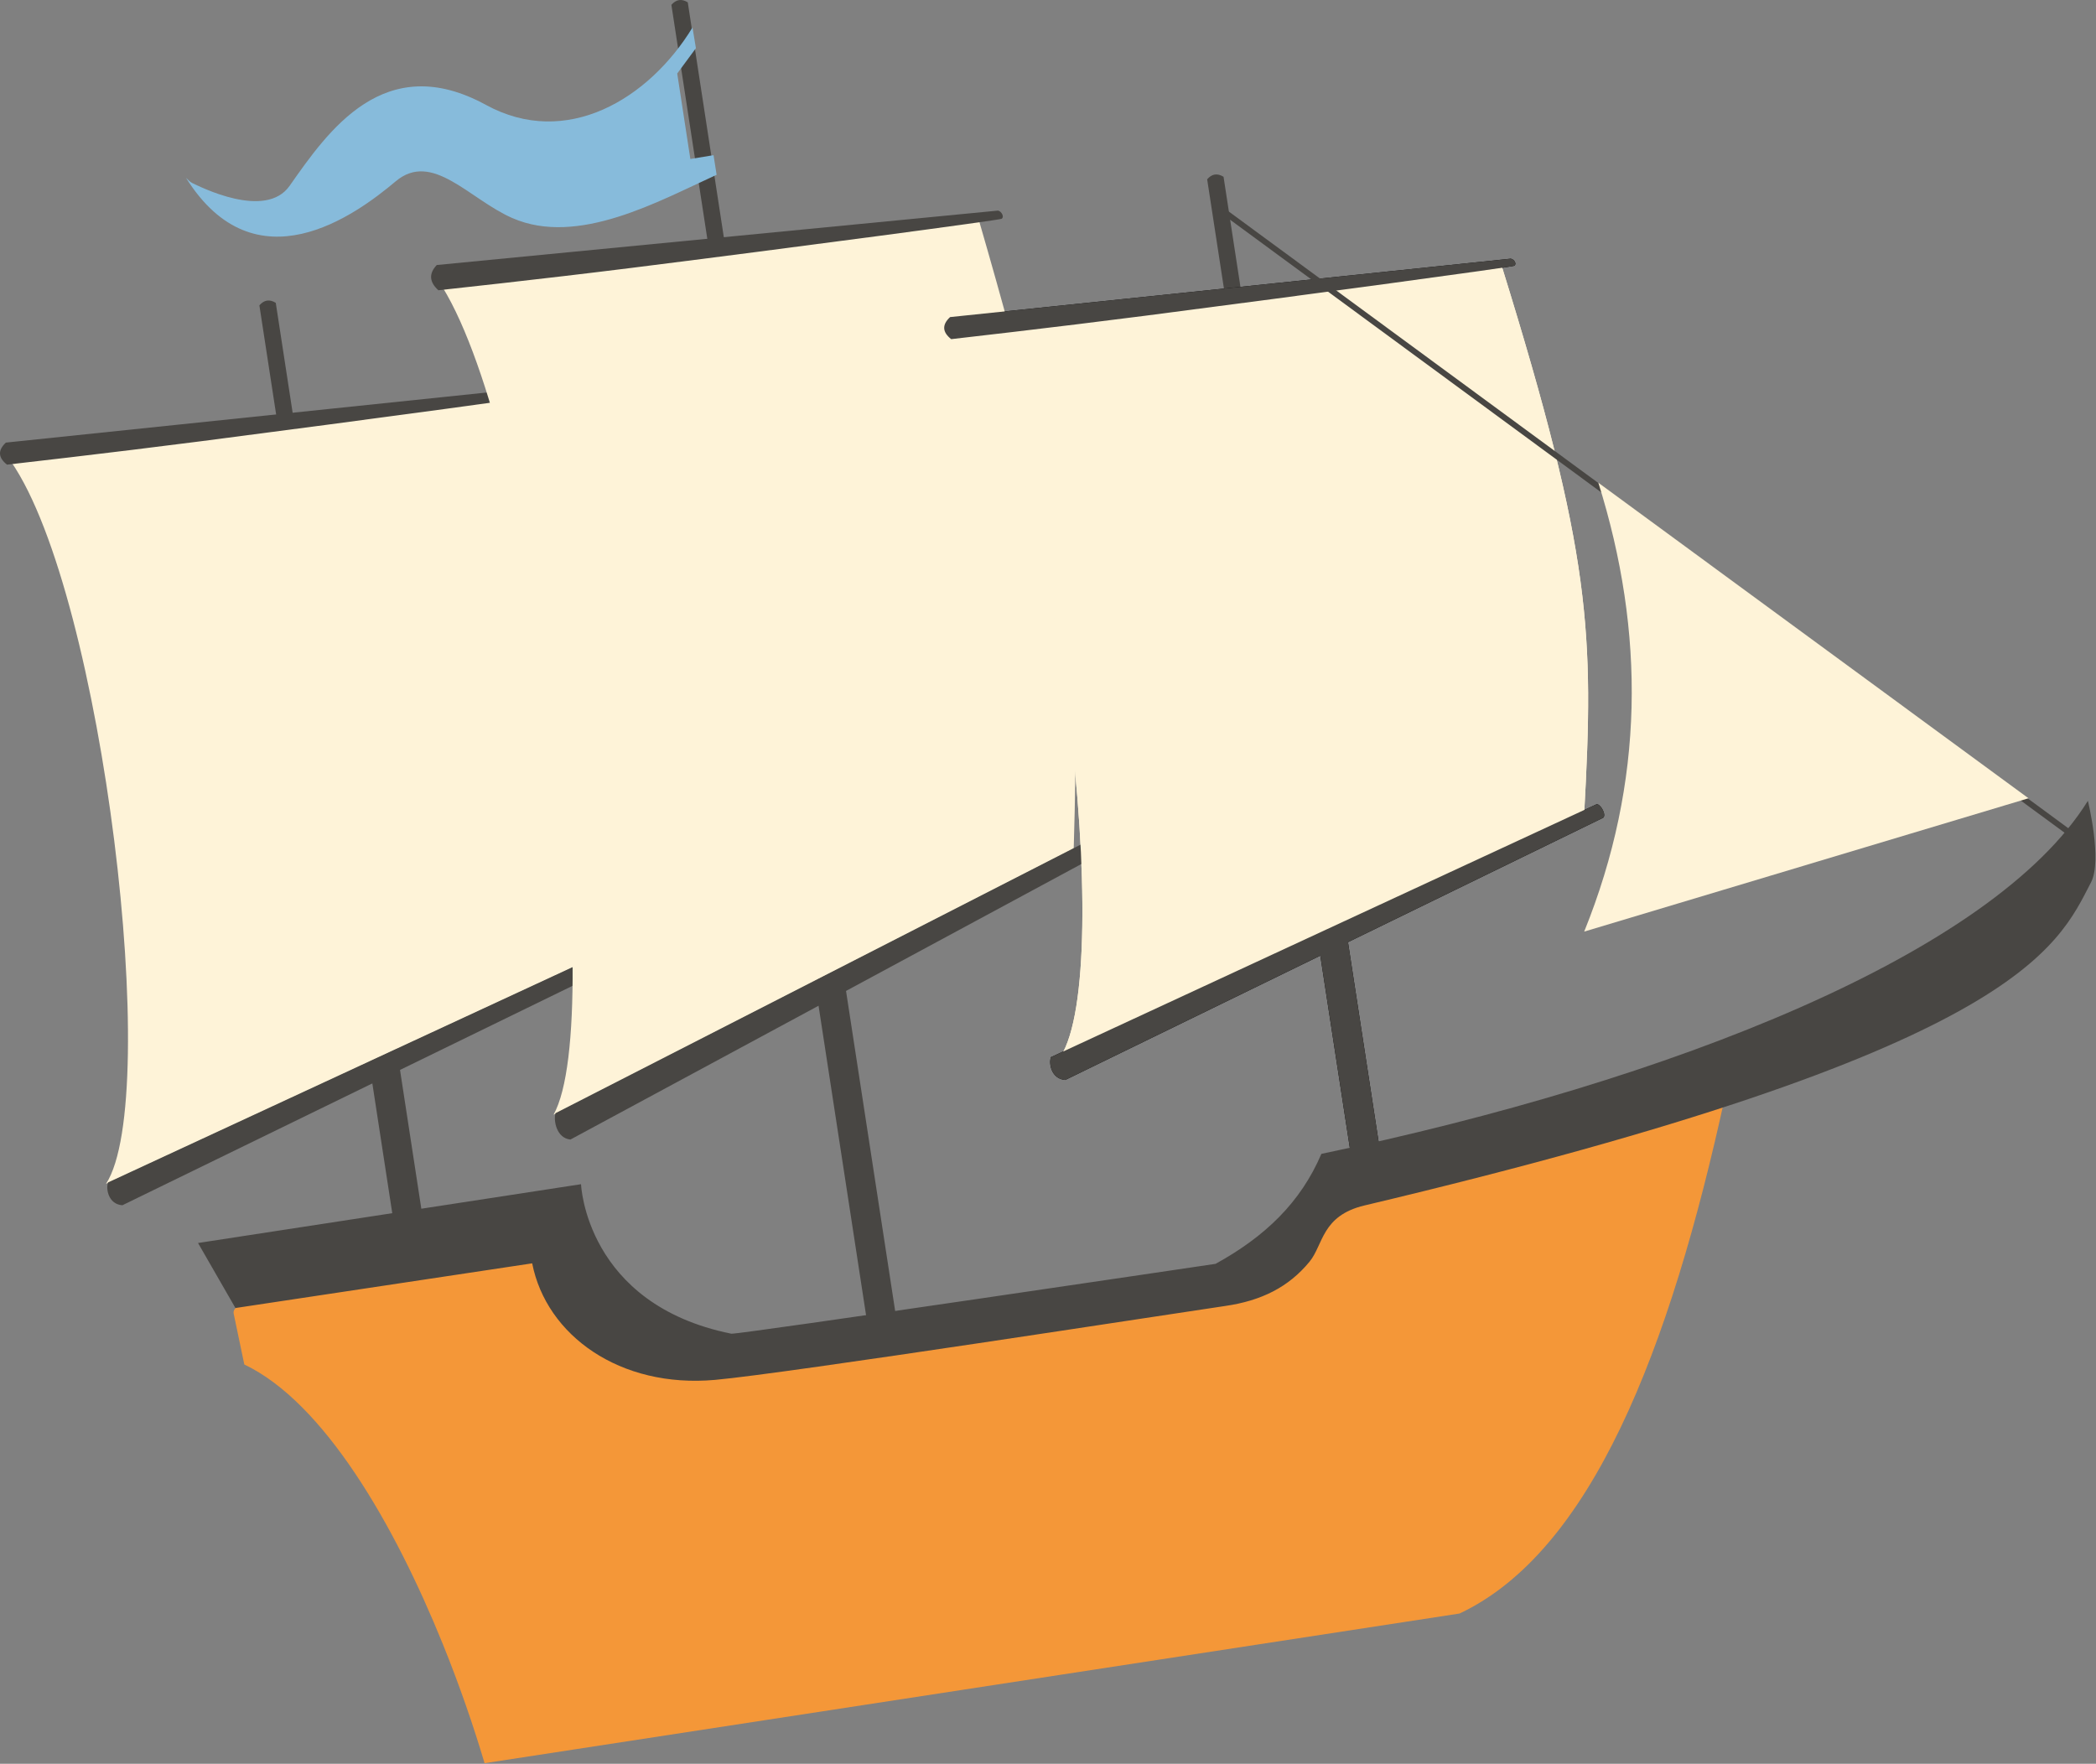
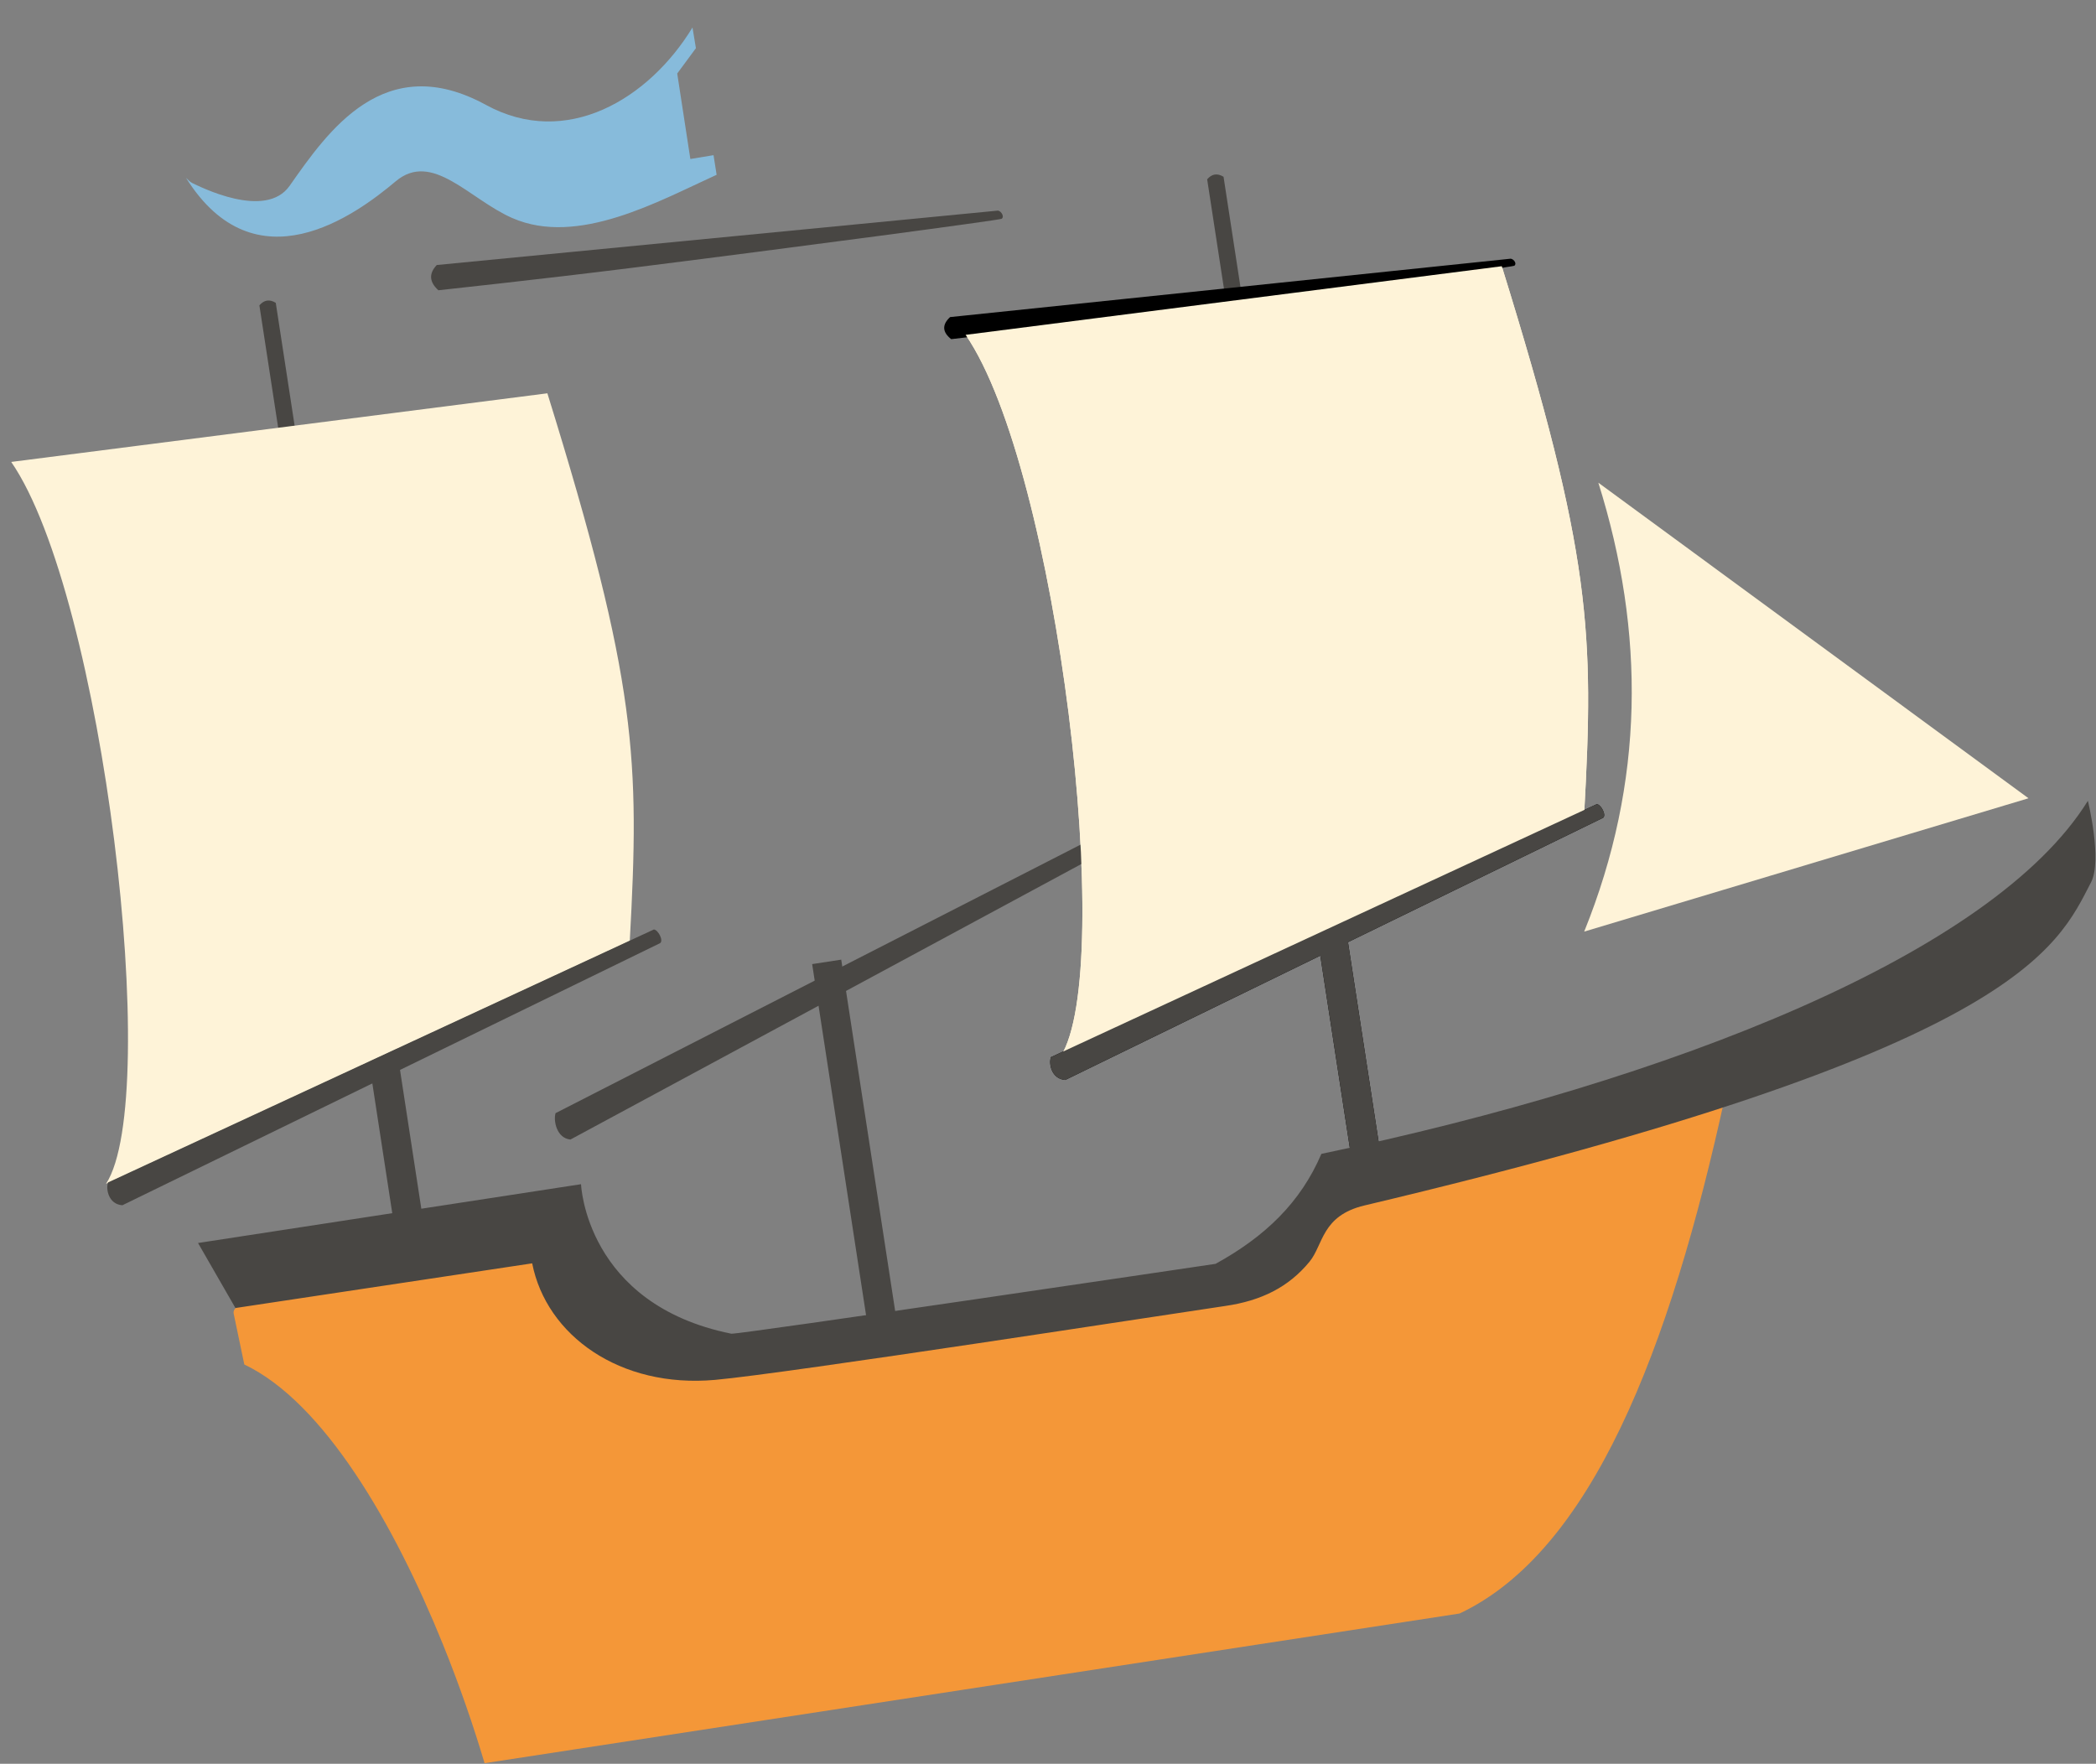
<svg xmlns="http://www.w3.org/2000/svg" width="100%" height="100%" viewBox="0 0 2107 1773" version="1.1" xml:space="preserve" style="fill-rule:evenodd;clip-rule:evenodd;stroke-linecap:round;stroke-linejoin:round;stroke-miterlimit:1.5;">
  <rect x="0" y="0" width="2107" height="1773" fill="#808080" stroke="none" />
  <g>
    <g>
      <path d="M697.849,1384.37c63.473,-10.664 556.733,-82.69 556.733,-82.69c49.439,-27.188 71.869,-56.94 92.8,-105.996c69.435,-32.634 278.585,-48.29 387.153,-95.327c-56.158,258.601 -135.621,459.671 -267.352,521.634l-980.06,150.455c-11.106,-37.412 -25.219,-78.35 -41.85,-119.451c-48.926,-120.916 -119.642,-243.239 -199.673,-281.346l-10.721,-51.29c-3.952,-21.945 126.116,-30.97 300.773,-54.163c52.279,-6.943 115.572,126.007 162.197,118.174Z" style="fill:#f49738;" />
      <g>
        <path d="M1229.96,177.699c-6.273,-3.855 -11.758,-2.914 -16.463,2.528l36.749,239.38l16.463,-2.527l-36.749,-239.381Z" style="fill:#484643;" />
        <path d="M1348.27,902.895l-29.211,4.484l41.989,273.511l29.21,-4.484l-41.988,-273.511Z" />
        <path d="M1065.99,1062.3l526.5,-244.194c9.928,-181.85 7.672,-259.031 -82.837,-550.482l-538.965,68.986c92.488,134.237 151.866,638.743 95.302,725.69Z" style="fill:#fef3d8;" />
        <path d="M1611.5,822.094l-540.596,263.506c-14.056,-0.927 -16.812,-16.598 -14.417,-22.916l548.674,-254.304c4.134,0.219 9.961,10.922 6.339,13.714Z" />
        <path d="M1518.72,260.045c3.528,0.69 6.299,5.335 3.467,7.125c-1.915,1.211 -207.153,29.093 -371.685,50.31c-90.954,11.728 -194.319,23.442 -194.319,23.442c-8.744,-6.924 -9.586,-14.29 -1.114,-22.175l563.651,-58.702Z" />
      </g>
      <g>
        <path d="M277.212,304.419c-6.273,-3.856 -11.758,-2.915 -16.463,2.527l36.749,239.381l16.463,-2.528l-36.749,-239.38Z" style="fill:#484643;" />
        <path d="M395.076,1029.68l-29.21,4.484l36.811,239.782l29.21,-4.484l-36.811,-239.782Z" style="fill:#484643;" />
        <path d="M106.585,1190.04l526.5,-244.194c9.928,-181.849 7.672,-259.031 -82.837,-550.481l-538.965,68.985c92.488,134.238 151.866,638.743 95.302,725.69Z" style="fill:#fef3d8;" />
        <path d="M663.629,948.063l-540.596,263.507c-14.056,-0.928 -16.811,-16.598 -14.417,-22.916l548.675,-254.304c4.133,0.218 9.961,10.921 6.338,13.713Z" style="fill:#484643;" />
-         <path d="M569.571,386.212c3.527,0.69 6.299,5.335 3.467,7.125c-1.916,1.21 -207.153,29.093 -371.686,50.31c-90.953,11.728 -194.319,23.442 -194.319,23.442c-8.743,-6.924 -9.585,-14.29 -1.113,-22.175l563.651,-58.702Z" style="fill:#484643;" />
      </g>
      <g>
-         <path d="M691.381,2.344c-6.273,-3.855 -11.758,-2.915 -16.463,2.527l36.749,239.381l16.463,-2.528l-36.749,-239.38Z" style="fill:#484643;" />
        <path d="M845.638,964.672l-29.21,4.485l58.004,377.834l29.21,-4.484l-58.004,-377.835Z" style="fill:#484643;" />
-         <path d="M556.457,1120.54l522.906,-267.606c5.96,-207.693 1.999,-295.986 -95.228,-631.197l-539.268,67.015c95.754,155.51 166.432,733.625 111.59,831.788Z" style="fill:#fef3d8;" />
        <path d="M1110.06,856.137l-536.624,289.377c-14.124,-1.37 -17.234,-19.346 -14.97,-26.517l544.932,-278.678c4.152,0.341 10.235,12.706 6.662,15.818Z" style="fill:#484643;" />
        <path d="M1003.32,211.695c3.554,0.867 6.437,6.238 3.635,8.222c-1.895,1.342 -207.213,28.706 -371.834,49.343c-91.003,11.408 -194.46,22.527 -194.46,22.527c-8.925,-8.109 -9.932,-16.549 -1.605,-25.377l564.264,-54.715Z" style="fill:#484643;" />
        <path d="M186.956,178.731c2.114,2.141 4.287,4.342 6.528,5.384c6.975,3.244 73.372,37.285 97.664,2.671c38.649,-55.072 95.265,-137.167 197.409,-81.297c80.694,44.138 163.693,-5.805 207.561,-77.831l3.445,20.781l-18.789,25.461l13.195,85.925l23.309,-3.837l3.099,19.722c-57.519,26.105 -139.359,72.42 -205.436,43.454c-43.295,-18.98 -80.382,-67.865 -117.219,-36.852c-40.433,34.041 -141.089,107.758 -210.766,-3.581Z" style="fill:#87bbdb;" />
      </g>
    </g>
    <path d="M735.094,1340.69c5.961,1.205 486.865,-70.228 486.865,-70.228c49.439,-27.188 85.423,-61.486 106.354,-110.542c351.15,-73.333 675.035,-200.85 770.538,-354.92c0,0 14.671,59.692 3.169,81.926c-34.506,66.702 -74.163,169.272 -730.33,324.848c-43.295,10.266 -41.326,39.547 -55.285,56.535c-21.055,25.624 -48.484,39.255 -84.681,44.5c-48.395,7.011 -440.934,67.9 -512.981,74.321c-95.491,8.511 -169.463,-44.564 -183.768,-117.163l-298.3,44.918l-37.601,-65.368l385.007,-59.105c-0,-0 4.572,120.667 151.013,150.278Z" style="fill:#484643;" />
    <path d="M1348.27,902.895l-29.211,4.484l41.989,273.511l29.21,-4.484l-41.988,-273.511Z" style="fill:#484643;" />
    <path d="M1065.99,1062.3l526.5,-244.194c9.928,-181.85 7.672,-259.031 -82.837,-550.482l-538.965,68.986c92.488,134.237 151.866,638.743 95.302,725.69Z" style="fill:#fef3d8;" />
-     <path d="M1221.07,205.872l872.144,640.671" style="fill:none;stroke:#484643;stroke-width:5.87px;" />
    <path d="M1606.74,485.24c47.246,150.612 46.514,301.074 -14.241,451.257l446.638,-134.046l-432.397,-317.211Z" style="fill:#fef3d8;" />
    <path d="M1611.5,822.094l-540.596,263.506c-14.056,-0.927 -16.812,-16.598 -14.417,-22.916l548.674,-254.304c4.134,0.219 9.961,10.922 6.339,13.714Z" style="fill:#484643;" />
-     <path d="M1518.72,260.045c3.528,0.69 6.299,5.335 3.467,7.125c-1.915,1.211 -207.153,29.093 -371.685,50.31c-90.954,11.728 -194.319,23.442 -194.319,23.442c-8.744,-6.924 -9.586,-14.29 -1.114,-22.175l563.651,-58.702Z" style="fill:#484643;" />
  </g>
</svg>